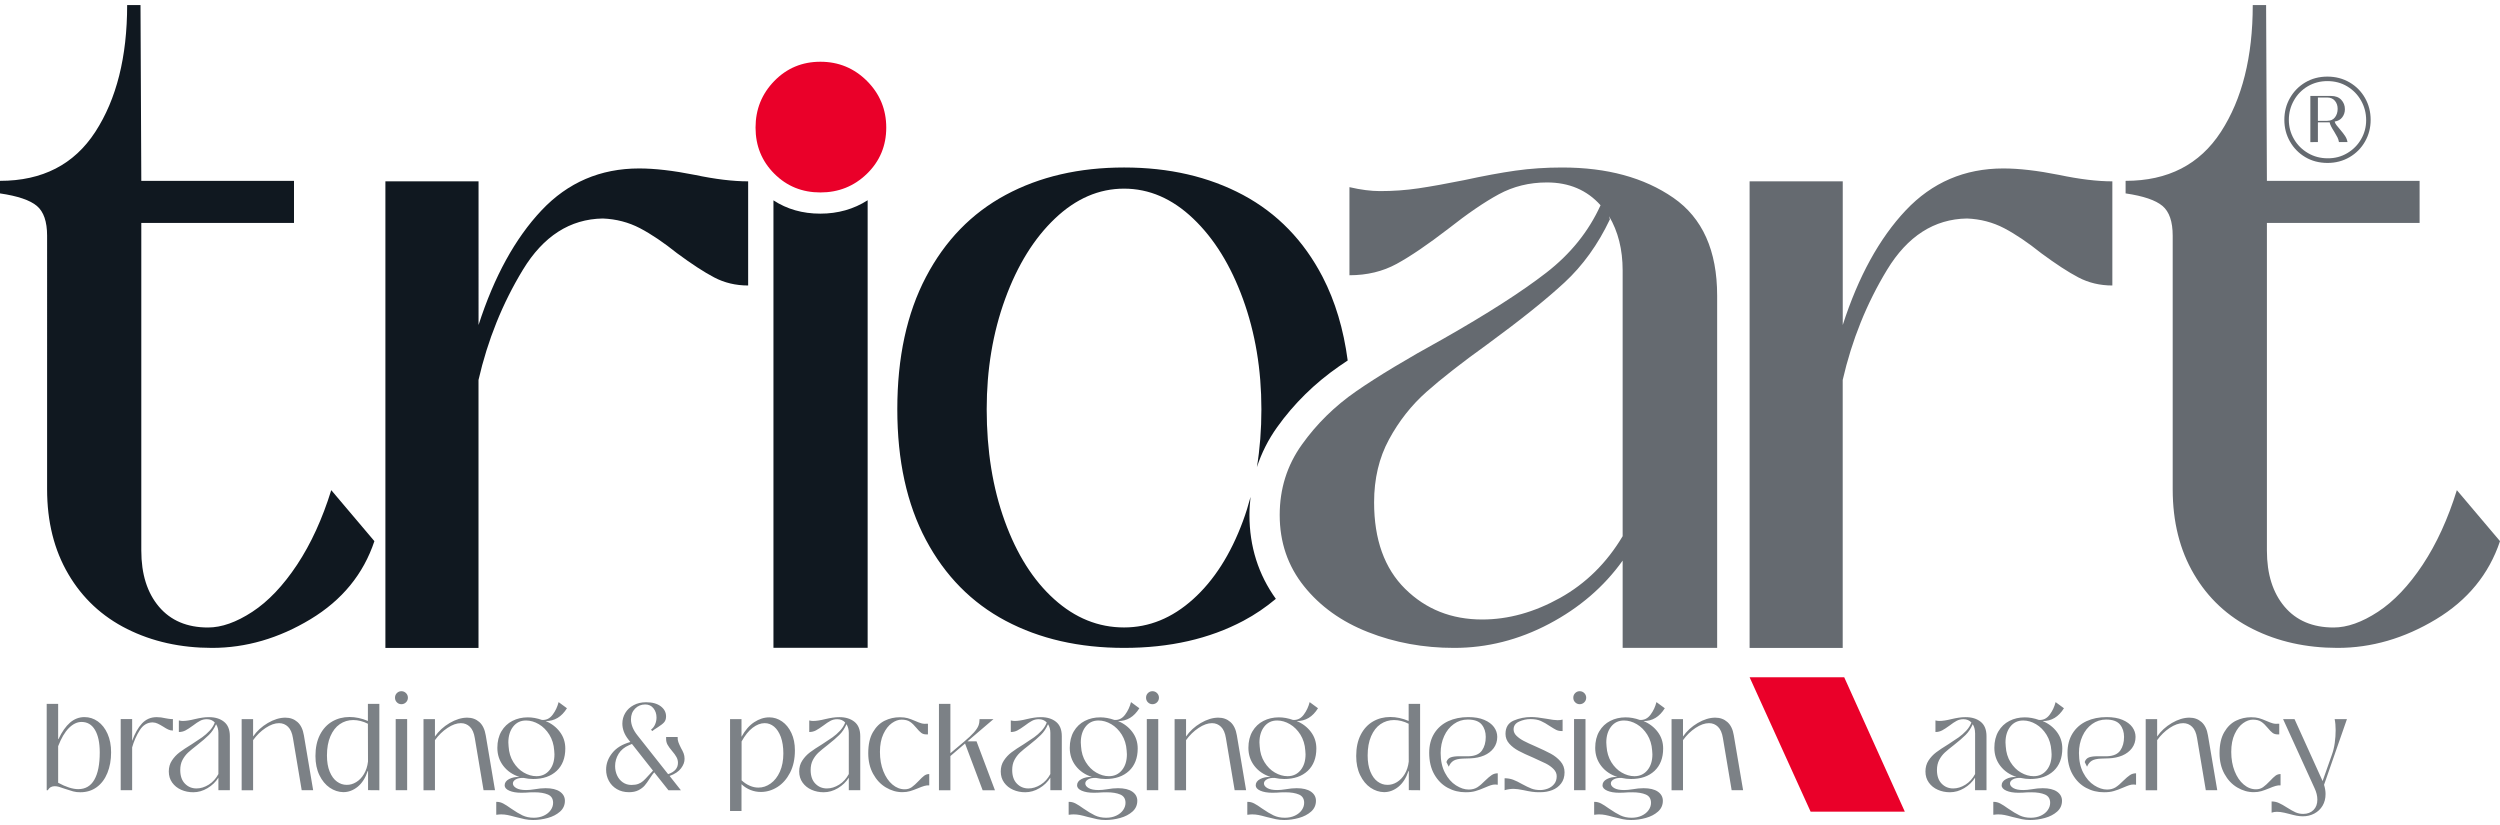
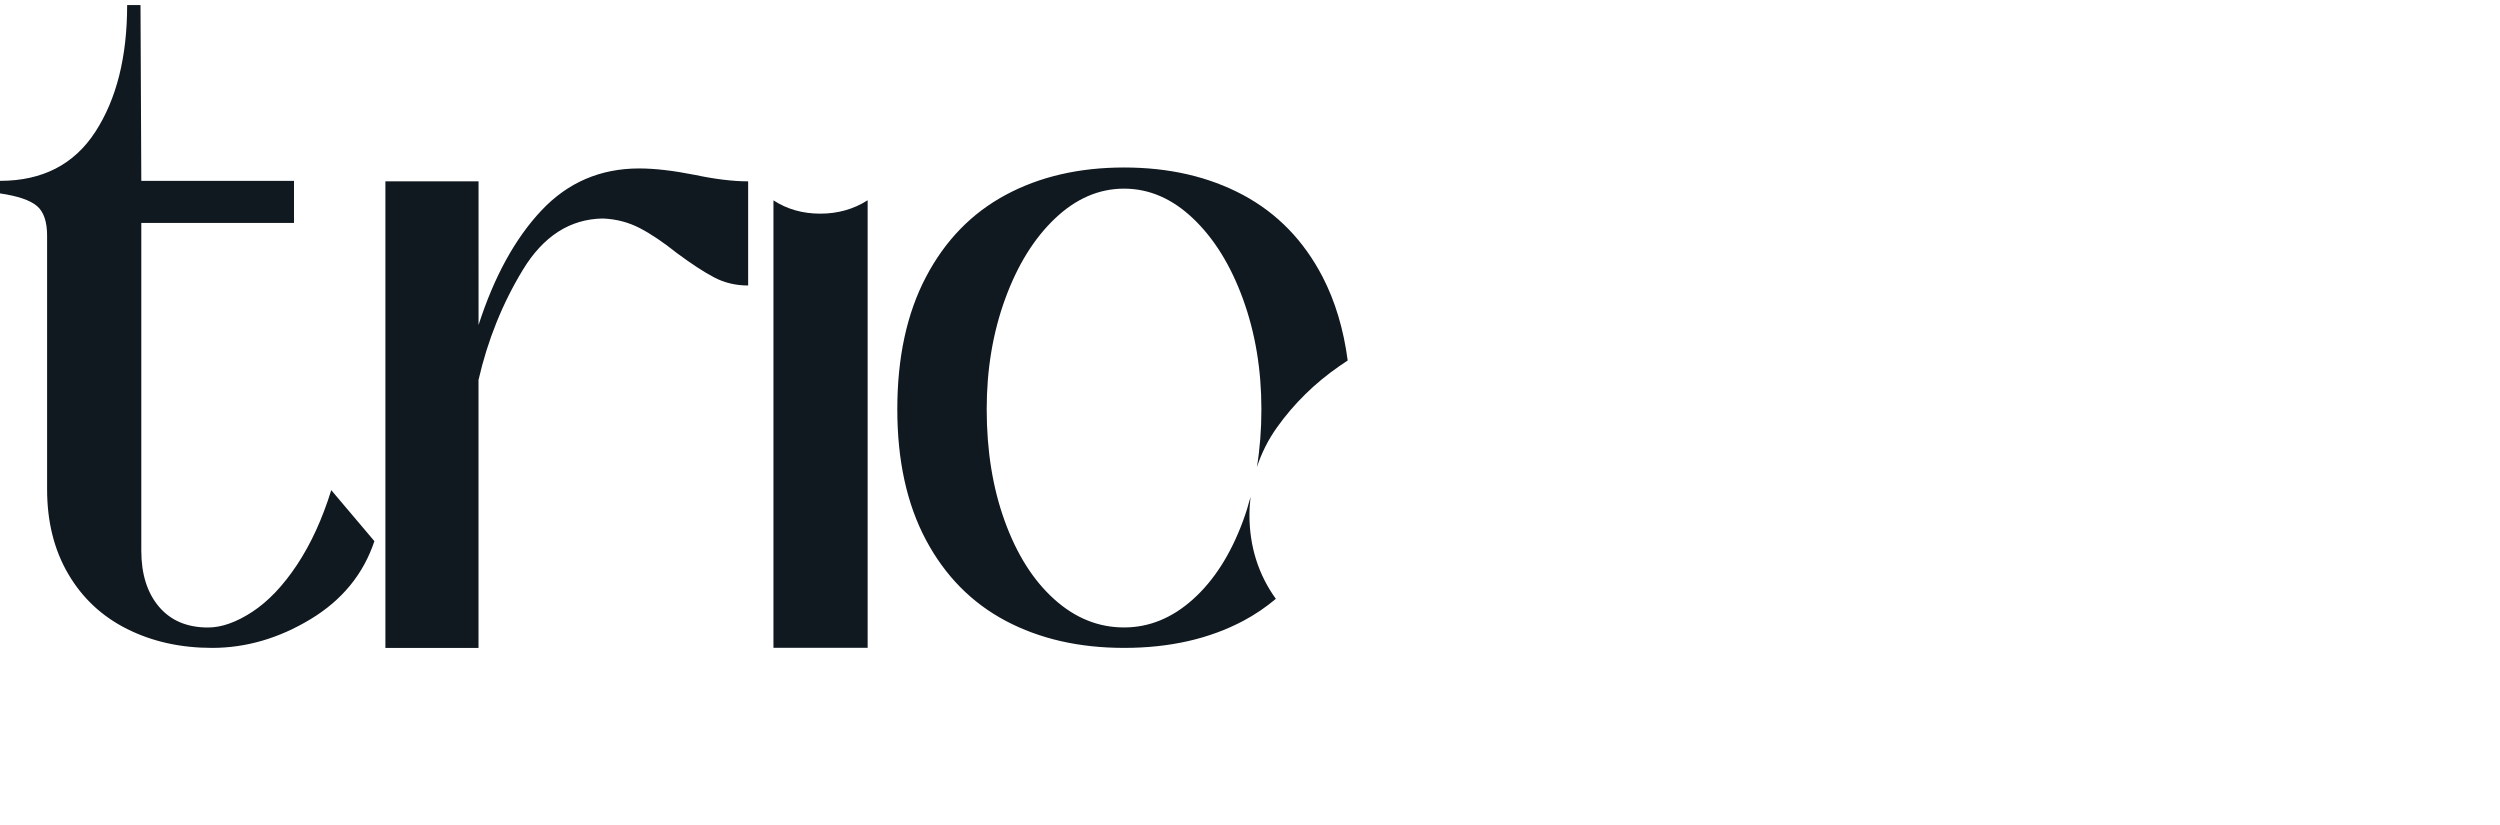
<svg xmlns="http://www.w3.org/2000/svg" version="1.1" id="Layer_1" x="0px" y="0px" viewBox="0 0 500 165" style="enable-background:new 0 0 500 165;" xml:space="preserve">
  <style type="text/css">
	.st0{fill:#7C8186;}
	.st1{fill:#EA0029;}
	.st2{fill:#101820;}
	.st3{fill:#656A70;}
</style>
  <g>
-     <path class="st0" d="M14.63,158.28c-0.45-0.12-1.01-0.3-1.69-0.53c-0.49-0.18-0.88-0.31-1.17-0.39c-0.29-0.08-0.56-0.12-0.82-0.12   c-0.3,0-0.55,0.06-0.78,0.18s-0.43,0.33-0.63,0.63h-0.2v-17.28h2.29v7.04h0.07c0.69-1.46,1.46-2.55,2.31-3.29   c0.85-0.73,1.81-1.1,2.88-1.1c0.98,0,1.88,0.29,2.69,0.87s1.46,1.41,1.93,2.47c0.48,1.07,0.71,2.31,0.71,3.72   c0,1.53-0.25,2.9-0.74,4.11c-0.49,1.21-1.2,2.16-2.13,2.84c-0.93,0.68-2.02,1.02-3.29,1.02C15.57,158.46,15.08,158.4,14.63,158.28z    M18.87,155.94c0.72-1.25,1.08-3.07,1.08-5.45c0-1.94-0.32-3.44-0.95-4.5c-0.63-1.07-1.53-1.6-2.69-1.6   c-0.89,0-1.73,0.41-2.55,1.23c-0.81,0.82-1.52,2.03-2.13,3.62v7.31c1.56,0.85,2.9,1.28,4.04,1.28   C17.09,157.82,18.15,157.2,18.87,155.94z M24.14,158.04v-14.22h2.29v4.36c0.53-1.48,1.18-2.64,1.96-3.48s1.76-1.27,2.94-1.27   c0.56,0,1.15,0.07,1.77,0.22c0.1,0.02,0.29,0.05,0.58,0.1c0.29,0.05,0.59,0.07,0.9,0.07v2.29c-0.33,0-0.64-0.07-0.92-0.2   c-0.29-0.13-0.62-0.32-1-0.57c-0.43-0.26-0.79-0.47-1.1-0.61c-0.3-0.15-0.64-0.23-1.02-0.25c-1.08,0-1.95,0.53-2.61,1.59   c-0.66,1.06-1.16,2.19-1.5,3.41v8.56H24.14z M44.8,144.35c0.78,0.62,1.17,1.58,1.17,2.89v10.8h-2.29v-2.51   c-0.53,0.85-1.25,1.55-2.17,2.1c-0.92,0.55-1.87,0.82-2.85,0.82c-0.87,0-1.68-0.16-2.42-0.49c-0.75-0.33-1.35-0.81-1.8-1.44   c-0.45-0.63-0.68-1.37-0.68-2.23c0-0.82,0.2-1.55,0.62-2.18c0.41-0.63,0.92-1.18,1.53-1.64c0.61-0.46,1.42-1,2.44-1.62   c0.87-0.56,1.56-1.02,2.08-1.39c0.52-0.37,1.01-0.8,1.48-1.3c0.47-0.5,0.82-1.05,1.05-1.66c-0.41-0.44-0.94-0.66-1.6-0.66   c-0.49,0-0.94,0.11-1.34,0.32c-0.4,0.21-0.88,0.53-1.44,0.96c-0.59,0.43-1.08,0.75-1.48,0.96c-0.39,0.21-0.84,0.32-1.33,0.32v-2.31   c0.33,0.07,0.58,0.1,0.76,0.1c0.64,0,1.45-0.12,2.44-0.37c0.56-0.13,1.05-0.23,1.48-0.29c0.43-0.07,0.88-0.1,1.35-0.1   C43.02,143.43,44.02,143.73,44.8,144.35z M43.68,146.58c0-0.67-0.16-1.25-0.47-1.75v0.02c-0.36,0.84-0.83,1.55-1.42,2.13   c-0.58,0.58-1.37,1.26-2.35,2.03c-0.77,0.59-1.38,1.1-1.83,1.51c-0.45,0.42-0.82,0.92-1.12,1.49c-0.3,0.57-0.44,1.24-0.44,1.99   c0,1.18,0.31,2.09,0.94,2.73c0.62,0.64,1.39,0.96,2.31,0.96c0.82,0,1.63-0.25,2.44-0.75c0.8-0.5,1.45-1.21,1.94-2.13V146.58z    M62.63,158.04h-2.29l-1.75-10.43c-0.16-1.02-0.49-1.77-0.98-2.25s-1.09-0.73-1.8-0.73c-0.84,0-1.73,0.32-2.69,0.96   c-0.96,0.64-1.79,1.45-2.5,2.44v10.02h-2.29v-14.22h2.29v3.47c0.74-1.08,1.72-1.98,2.94-2.7c1.22-0.71,2.39-1.07,3.51-1.07   c0.95,0,1.76,0.29,2.42,0.87c0.66,0.58,1.09,1.47,1.29,2.67L62.63,158.04z M65.95,157.54c-0.85-0.58-1.54-1.42-2.07-2.51   c-0.53-1.09-0.79-2.37-0.79-3.83c0-1.66,0.3-3.07,0.9-4.24c0.6-1.17,1.42-2.06,2.45-2.66c1.03-0.6,2.19-0.9,3.47-0.9   c1.2,0,2.42,0.26,3.67,0.79v-3.42h2.29v17.28l-2.26-0.02v-3.81h-0.07c-0.46,1.38-1.13,2.42-2.01,3.14   c-0.88,0.71-1.83,1.07-2.87,1.07C67.71,158.41,66.81,158.12,65.95,157.54z M71.23,156.43c0.62-0.37,1.14-0.91,1.56-1.62   c0.43-0.71,0.7-1.55,0.81-2.5l-0.02-7.56c-0.98-0.49-1.96-0.74-2.93-0.74c-1,0-1.9,0.28-2.69,0.82c-0.8,0.55-1.42,1.36-1.88,2.42   c-0.46,1.07-0.69,2.35-0.69,3.84c0,1.28,0.18,2.36,0.55,3.25c0.37,0.89,0.85,1.55,1.45,1.98c0.6,0.44,1.24,0.65,1.93,0.65   C69.98,156.99,70.62,156.8,71.23,156.43z M79.37,140.46c-0.25-0.25-0.37-0.56-0.37-0.92c0-0.36,0.12-0.67,0.37-0.92   c0.25-0.25,0.55-0.38,0.91-0.38s0.67,0.13,0.92,0.38c0.25,0.25,0.38,0.56,0.38,0.92c0,0.36-0.13,0.67-0.38,0.92   c-0.25,0.25-0.56,0.38-0.92,0.38S79.61,140.71,79.37,140.46z M81.43,158.04h-2.29v-14.22h2.29V158.04z M99,158.04h-2.29   l-1.75-10.43c-0.16-1.02-0.49-1.77-0.98-2.25s-1.09-0.73-1.8-0.73c-0.84,0-1.73,0.32-2.69,0.96c-0.96,0.64-1.79,1.45-2.5,2.44   v10.02h-2.29v-14.22h2.29v3.47c0.74-1.08,1.72-1.98,2.94-2.7c1.22-0.71,2.39-1.07,3.51-1.07c0.95,0,1.76,0.29,2.42,0.87   c0.66,0.58,1.09,1.47,1.29,2.67L99,158.04z M103.13,155.89c-0.37,0.22-0.55,0.49-0.55,0.8c0,0.36,0.23,0.67,0.68,0.93   c0.45,0.26,1.1,0.39,1.96,0.39c0.49,0,1.04-0.05,1.65-0.15c0.84-0.15,1.58-0.22,2.24-0.22c1.25,0,2.2,0.23,2.87,0.69   c0.66,0.46,1,1.07,1,1.82c0,0.87-0.32,1.59-0.97,2.17c-0.65,0.57-1.46,1-2.44,1.27c-0.98,0.27-1.96,0.41-2.94,0.41   c-0.59,0-1.15-0.05-1.67-0.16c-0.53-0.11-1.16-0.26-1.89-0.45c-0.64-0.18-1.17-0.31-1.58-0.39c-0.41-0.08-0.82-0.12-1.23-0.12   c-0.3,0-0.59,0.02-0.89,0.07h-0.12v-2.58h0.12c0.43,0,0.85,0.11,1.27,0.33c0.42,0.22,0.94,0.55,1.56,1   c0.89,0.61,1.65,1.07,2.3,1.38c0.65,0.31,1.4,0.47,2.25,0.47c0.75,0,1.43-0.14,2.02-0.42c0.59-0.28,1.05-0.65,1.37-1.11   c0.32-0.46,0.48-0.94,0.48-1.45c0-0.8-0.34-1.36-1.03-1.66c-0.69-0.3-1.59-0.45-2.71-0.45c-0.61,0-1.19,0.02-1.75,0.07   c-0.2,0.02-0.48,0.02-0.86,0.02c-0.98,0-1.79-0.14-2.41-0.41c-0.62-0.27-0.93-0.63-0.93-1.07c0-0.52,0.29-0.94,0.87-1.25   s1.28-0.46,2.08-0.44c-1.33-0.43-2.4-1.15-3.2-2.18c-0.8-1.03-1.21-2.24-1.21-3.63c0-1.28,0.27-2.38,0.81-3.3   c0.54-0.92,1.28-1.62,2.2-2.09c0.93-0.48,1.96-0.71,3.09-0.71c0.9,0,1.85,0.17,2.83,0.52c0.87,0.05,1.58-0.3,2.14-1.06   c0.56-0.75,0.95-1.59,1.18-2.51l1.67,1.23c-1.07,1.72-2.49,2.58-4.26,2.56c1.18,0.49,2.13,1.22,2.85,2.18   c0.72,0.96,1.08,2.06,1.08,3.31c0,1.9-0.58,3.4-1.73,4.48c-1.16,1.08-2.72,1.62-4.69,1.62c-0.62,0-1.27-0.07-1.94-0.22   C104.02,155.56,103.5,155.67,103.13,155.89z M102.67,152.43c0.56,0.9,1.25,1.6,2.08,2.08c0.83,0.48,1.68,0.73,2.55,0.73   c1.08,0,1.95-0.41,2.61-1.22c0.66-0.81,0.98-1.87,0.98-3.16c0-0.15-0.02-0.4-0.05-0.76c-0.08-1.2-0.41-2.25-0.97-3.16   c-0.57-0.91-1.27-1.61-2.1-2.1c-0.84-0.49-1.69-0.74-2.56-0.74c-1.08,0-1.94,0.41-2.58,1.23c-0.64,0.82-0.96,1.88-0.96,3.17   c0,0.16,0.02,0.43,0.05,0.79C101.79,150.48,102.11,151.53,102.67,152.43z M136.21,153.66c-0.48,0.64-1.24,1.15-2.29,1.53l2.26,2.86   h-2.49l-2.85-3.59c-0.23,0.25-0.53,0.66-0.89,1.23c-0.38,0.59-0.72,1.07-1.03,1.43c-0.31,0.36-0.73,0.67-1.24,0.93   c-0.52,0.26-1.14,0.39-1.88,0.39c-0.94,0-1.75-0.21-2.44-0.62c-0.69-0.41-1.22-0.96-1.59-1.65c-0.37-0.69-0.55-1.44-0.55-2.24   c0-1.2,0.41-2.31,1.23-3.33c0.82-1.03,2.03-1.76,3.62-2.2l-0.39-0.49c-0.8-1-1.21-2.07-1.21-3.2c0-0.77,0.2-1.48,0.59-2.13   c0.39-0.65,0.95-1.17,1.67-1.55c0.72-0.39,1.55-0.58,2.49-0.58c1.25,0,2.22,0.27,2.93,0.81c0.71,0.54,1.06,1.21,1.06,2.02   c0,0.49-0.13,0.88-0.38,1.17c-0.25,0.29-0.68,0.62-1.27,1c-0.53,0.33-0.89,0.58-1.11,0.76l-0.25-0.27   c0.36-0.28,0.64-0.64,0.82-1.07c0.19-0.43,0.28-0.89,0.28-1.37c0-0.71-0.2-1.32-0.6-1.83c-0.4-0.52-0.96-0.78-1.66-0.78   c-0.8,0-1.48,0.28-2.03,0.84c-0.55,0.56-0.82,1.27-0.82,2.14c0,1.05,0.43,2.11,1.28,3.18l6.15,7.78c1.31-0.44,1.97-1.2,1.97-2.26   c0-0.41-0.1-0.8-0.3-1.16c-0.2-0.36-0.49-0.77-0.89-1.23c-0.39-0.46-0.69-0.87-0.89-1.23c-0.2-0.36-0.29-0.75-0.29-1.18v-0.37h2.31   c-0.02,0.38,0.03,0.72,0.14,1.02c0.11,0.3,0.28,0.7,0.53,1.19c0.23,0.39,0.41,0.76,0.53,1.08c0.12,0.33,0.18,0.68,0.18,1.06   C136.93,152.38,136.69,153.02,136.21,153.66z M127.66,156.78c0.37-0.14,0.69-0.33,0.96-0.57c0.27-0.24,0.63-0.6,1.07-1.1   c0.54-0.59,0.84-0.92,0.91-0.98l-4.21-5.34l-0.59,0.25c-0.92,0.39-1.61,0.97-2.08,1.72c-0.47,0.76-0.7,1.58-0.7,2.46   c0,0.66,0.13,1.27,0.39,1.85c0.26,0.57,0.64,1.04,1.14,1.39c0.5,0.35,1.08,0.53,1.73,0.53   C126.84,156.99,127.29,156.92,127.66,156.78z M156.41,144.29c0.78,0.54,1.4,1.31,1.87,2.31c0.47,1,0.7,2.16,0.7,3.47   c0,1.72-0.32,3.21-0.97,4.47c-0.65,1.25-1.49,2.21-2.54,2.87s-2.15,0.98-3.31,0.98c-0.71,0-1.39-0.13-2.05-0.39   c-0.66-0.26-1.27-0.65-1.81-1.16v5.36h-2.29v-18.38h2.29v3.54c0.72-1.31,1.57-2.29,2.55-2.93c0.98-0.64,1.98-0.96,3.01-0.96   C154.78,143.47,155.63,143.75,156.41,144.29z M154.13,156.7c0.77-0.55,1.39-1.34,1.85-2.37c0.46-1.03,0.69-2.25,0.69-3.64   c0-1.28-0.17-2.37-0.5-3.29c-0.34-0.91-0.79-1.6-1.35-2.07c-0.57-0.47-1.19-0.7-1.88-0.7c-0.8,0-1.61,0.31-2.41,0.92   c-0.8,0.61-1.54,1.53-2.21,2.74v7.78c0.53,0.48,1.07,0.84,1.64,1.08c0.57,0.25,1.14,0.37,1.71,0.37   C152.53,157.53,153.36,157.25,154.13,156.7z M170.88,144.35c0.78,0.62,1.17,1.58,1.17,2.89v10.8h-2.29v-2.51   c-0.53,0.85-1.25,1.55-2.17,2.1c-0.92,0.55-1.87,0.82-2.85,0.82c-0.87,0-1.68-0.16-2.42-0.49c-0.75-0.33-1.35-0.81-1.8-1.44   c-0.45-0.63-0.68-1.37-0.68-2.23c0-0.82,0.2-1.55,0.62-2.18c0.41-0.63,0.92-1.18,1.53-1.64c0.61-0.46,1.42-1,2.44-1.62   c0.87-0.56,1.56-1.02,2.08-1.39c0.52-0.37,1.01-0.8,1.48-1.3c0.47-0.5,0.82-1.05,1.05-1.66c-0.41-0.44-0.94-0.66-1.6-0.66   c-0.49,0-0.94,0.11-1.34,0.32c-0.4,0.21-0.88,0.53-1.44,0.96c-0.59,0.43-1.08,0.75-1.48,0.96c-0.39,0.21-0.84,0.32-1.33,0.32v-2.31   c0.33,0.07,0.58,0.1,0.76,0.1c0.64,0,1.45-0.12,2.44-0.37c0.56-0.13,1.05-0.23,1.48-0.29c0.43-0.07,0.88-0.1,1.35-0.1   C169.09,143.43,170.1,143.73,170.88,144.35z M169.76,146.58c0-0.67-0.16-1.25-0.47-1.75v0.02c-0.36,0.84-0.83,1.55-1.42,2.13   c-0.58,0.58-1.37,1.26-2.35,2.03c-0.77,0.59-1.38,1.1-1.83,1.51c-0.45,0.42-0.82,0.92-1.12,1.49c-0.3,0.57-0.44,1.24-0.44,1.99   c0,1.18,0.31,2.09,0.94,2.73c0.62,0.64,1.39,0.96,2.31,0.96c0.82,0,1.63-0.25,2.44-0.75c0.8-0.5,1.45-1.21,1.94-2.13V146.58z    M177.18,157.49c-1.06-0.63-1.91-1.54-2.56-2.73c-0.65-1.19-0.97-2.56-0.97-4.12c0-1.74,0.31-3.14,0.94-4.21   c0.62-1.07,1.41-1.83,2.35-2.29c0.94-0.46,1.95-0.69,3.01-0.69c0.62,0,1.15,0.06,1.58,0.18c0.43,0.12,0.92,0.31,1.48,0.55   c0.51,0.23,0.94,0.39,1.29,0.49c0.35,0.1,0.78,0.12,1.29,0.07v2.14h-0.32c-0.41,0-0.75-0.1-1.02-0.31   c-0.27-0.2-0.59-0.53-0.95-0.97c-0.44-0.54-0.87-0.96-1.29-1.24c-0.42-0.29-0.99-0.43-1.71-0.43c-0.62,0-1.27,0.23-1.93,0.7   c-0.66,0.47-1.23,1.19-1.69,2.17c-0.46,0.98-0.69,2.17-0.69,3.58c0,1.44,0.23,2.73,0.68,3.86c0.45,1.13,1.05,2.02,1.81,2.66   c0.75,0.64,1.58,0.96,2.46,0.96c0.54,0,1.01-0.14,1.42-0.43c0.4-0.29,0.86-0.7,1.37-1.24c0.44-0.48,0.81-0.82,1.11-1.05   c0.3-0.22,0.63-0.33,1.01-0.33v2.26c-0.33-0.02-0.66,0.02-1,0.12s-0.76,0.25-1.27,0.47c-0.59,0.25-1.12,0.43-1.58,0.57   c-0.46,0.13-0.96,0.2-1.5,0.2C179.34,158.44,178.24,158.12,177.18,157.49z M195.3,148.25l3.69,9.8h-2.46l-3.52-9.35l-2.93,2.51   v6.84h-2.29v-17.28h2.29v9.87l2.66-2.24c0.92-0.77,1.6-1.41,2.05-1.92c0.45-0.51,0.75-0.96,0.9-1.35c0.15-0.39,0.22-0.83,0.22-1.3   h2.78l-5.19,4.43H195.3z M211.19,144.35c0.78,0.62,1.17,1.58,1.17,2.89v10.8h-2.29v-2.51c-0.53,0.85-1.25,1.55-2.17,2.1   c-0.92,0.55-1.87,0.82-2.85,0.82c-0.87,0-1.68-0.16-2.42-0.49c-0.75-0.33-1.35-0.81-1.8-1.44c-0.45-0.63-0.68-1.37-0.68-2.23   c0-0.82,0.2-1.55,0.62-2.18c0.41-0.63,0.92-1.18,1.53-1.64c0.61-0.46,1.42-1,2.44-1.62c0.87-0.56,1.56-1.02,2.08-1.39   c0.52-0.37,1.01-0.8,1.48-1.3c0.47-0.5,0.82-1.05,1.05-1.66c-0.41-0.44-0.94-0.66-1.6-0.66c-0.49,0-0.94,0.11-1.34,0.32   c-0.4,0.21-0.88,0.53-1.44,0.96c-0.59,0.43-1.08,0.75-1.48,0.96c-0.39,0.21-0.84,0.32-1.33,0.32v-2.31c0.33,0.07,0.58,0.1,0.76,0.1   c0.64,0,1.45-0.12,2.44-0.37c0.56-0.13,1.05-0.23,1.48-0.29c0.43-0.07,0.88-0.1,1.35-0.1C209.4,143.43,210.41,143.73,211.19,144.35   z M210.07,146.58c0-0.67-0.16-1.25-0.47-1.75v0.02c-0.36,0.84-0.83,1.55-1.42,2.13c-0.58,0.58-1.37,1.26-2.35,2.03   c-0.77,0.59-1.38,1.1-1.83,1.51c-0.45,0.42-0.82,0.92-1.12,1.49c-0.3,0.57-0.44,1.24-0.44,1.99c0,1.18,0.31,2.09,0.94,2.73   c0.62,0.64,1.39,0.96,2.31,0.96c0.82,0,1.63-0.25,2.44-0.75c0.8-0.5,1.45-1.21,1.94-2.13V146.58z M217.61,155.89   c-0.37,0.22-0.55,0.49-0.55,0.8c0,0.36,0.23,0.67,0.68,0.93c0.45,0.26,1.1,0.39,1.96,0.39c0.49,0,1.04-0.05,1.65-0.15   c0.84-0.15,1.58-0.22,2.24-0.22c1.25,0,2.2,0.23,2.87,0.69c0.66,0.46,1,1.07,1,1.82c0,0.87-0.32,1.59-0.97,2.17   c-0.65,0.57-1.46,1-2.44,1.27c-0.98,0.27-1.96,0.41-2.94,0.41c-0.59,0-1.15-0.05-1.67-0.16c-0.53-0.11-1.16-0.26-1.89-0.45   c-0.64-0.18-1.17-0.31-1.58-0.39c-0.41-0.08-0.82-0.12-1.23-0.12c-0.3,0-0.59,0.02-0.89,0.07h-0.12v-2.58h0.12   c0.43,0,0.85,0.11,1.27,0.33c0.42,0.22,0.94,0.55,1.56,1c0.89,0.61,1.65,1.07,2.3,1.38c0.65,0.31,1.4,0.47,2.25,0.47   c0.75,0,1.43-0.14,2.02-0.42c0.59-0.28,1.05-0.65,1.37-1.11c0.32-0.46,0.48-0.94,0.48-1.45c0-0.8-0.34-1.36-1.03-1.66   c-0.69-0.3-1.59-0.45-2.71-0.45c-0.61,0-1.19,0.02-1.75,0.07c-0.2,0.02-0.48,0.02-0.86,0.02c-0.98,0-1.79-0.14-2.41-0.41   s-0.93-0.63-0.93-1.07c0-0.52,0.29-0.94,0.87-1.25s1.28-0.46,2.08-0.44c-1.33-0.43-2.4-1.15-3.2-2.18   c-0.8-1.03-1.21-2.24-1.21-3.63c0-1.28,0.27-2.38,0.81-3.3c0.54-0.92,1.28-1.62,2.2-2.09c0.93-0.48,1.96-0.71,3.09-0.71   c0.9,0,1.85,0.17,2.83,0.52c0.87,0.05,1.58-0.3,2.14-1.06c0.56-0.75,0.95-1.59,1.18-2.51l1.67,1.23c-1.07,1.72-2.49,2.58-4.26,2.56   c1.18,0.49,2.13,1.22,2.85,2.18c0.72,0.96,1.08,2.06,1.08,3.31c0,1.9-0.58,3.4-1.73,4.48c-1.16,1.08-2.72,1.62-4.69,1.62   c-0.62,0-1.27-0.07-1.94-0.22C218.5,155.56,217.98,155.67,217.61,155.89z M217.16,152.43c0.56,0.9,1.25,1.6,2.08,2.08   c0.83,0.48,1.68,0.73,2.55,0.73c1.08,0,1.95-0.41,2.61-1.22c0.66-0.81,0.98-1.87,0.98-3.16c0-0.15-0.02-0.4-0.05-0.76   c-0.08-1.2-0.41-2.25-0.97-3.16c-0.57-0.91-1.27-1.61-2.1-2.1c-0.84-0.49-1.69-0.74-2.56-0.74c-1.08,0-1.94,0.41-2.58,1.23   c-0.64,0.82-0.96,1.88-0.96,3.17c0,0.16,0.02,0.43,0.05,0.79C216.28,150.48,216.6,151.53,217.16,152.43z M229.58,140.46   c-0.25-0.25-0.37-0.56-0.37-0.92c0-0.36,0.12-0.67,0.37-0.92c0.25-0.25,0.55-0.38,0.91-0.38c0.36,0,0.67,0.13,0.92,0.38   c0.25,0.25,0.38,0.56,0.38,0.92c0,0.36-0.13,0.67-0.38,0.92c-0.25,0.25-0.56,0.38-0.92,0.38   C230.13,140.84,229.83,140.71,229.58,140.46z M231.65,158.04h-2.29v-14.22h2.29V158.04z M249.22,158.04h-2.29l-1.75-10.43   c-0.16-1.02-0.49-1.77-0.98-2.25c-0.49-0.48-1.09-0.73-1.8-0.73c-0.84,0-1.73,0.32-2.69,0.96c-0.96,0.64-1.79,1.45-2.5,2.44v10.02   h-2.29v-14.22h2.29v3.47c0.74-1.08,1.72-1.98,2.94-2.7c1.22-0.71,2.39-1.07,3.51-1.07c0.95,0,1.76,0.29,2.42,0.87   c0.66,0.58,1.09,1.47,1.29,2.67L249.22,158.04z M253.34,155.89c-0.37,0.22-0.55,0.49-0.55,0.8c0,0.36,0.23,0.67,0.68,0.93   c0.45,0.26,1.1,0.39,1.96,0.39c0.49,0,1.04-0.05,1.65-0.15c0.84-0.15,1.58-0.22,2.24-0.22c1.25,0,2.2,0.23,2.87,0.69   c0.66,0.46,1,1.07,1,1.82c0,0.87-0.32,1.59-0.97,2.17c-0.65,0.57-1.46,1-2.44,1.27c-0.98,0.27-1.96,0.41-2.94,0.41   c-0.59,0-1.15-0.05-1.67-0.16c-0.53-0.11-1.16-0.26-1.89-0.45c-0.64-0.18-1.17-0.31-1.58-0.39c-0.41-0.08-0.82-0.12-1.23-0.12   c-0.3,0-0.59,0.02-0.89,0.07h-0.12v-2.58h0.12c0.43,0,0.85,0.11,1.27,0.33c0.42,0.22,0.94,0.55,1.56,1   c0.89,0.61,1.65,1.07,2.3,1.38c0.65,0.31,1.4,0.47,2.25,0.47c0.75,0,1.43-0.14,2.02-0.42c0.59-0.28,1.05-0.65,1.37-1.11   c0.32-0.46,0.48-0.94,0.48-1.45c0-0.8-0.34-1.36-1.03-1.66c-0.69-0.3-1.59-0.45-2.71-0.45c-0.61,0-1.19,0.02-1.75,0.07   c-0.2,0.02-0.48,0.02-0.86,0.02c-0.98,0-1.79-0.14-2.41-0.41s-0.93-0.63-0.93-1.07c0-0.52,0.29-0.94,0.87-1.25s1.28-0.46,2.08-0.44   c-1.33-0.43-2.4-1.15-3.2-2.18c-0.8-1.03-1.21-2.24-1.21-3.63c0-1.28,0.27-2.38,0.81-3.3c0.54-0.92,1.28-1.62,2.2-2.09   c0.93-0.48,1.96-0.71,3.09-0.71c0.9,0,1.85,0.17,2.83,0.52c0.87,0.05,1.58-0.3,2.14-1.06c0.56-0.75,0.95-1.59,1.18-2.51l1.67,1.23   c-1.07,1.72-2.49,2.58-4.26,2.56c1.18,0.49,2.13,1.22,2.85,2.18c0.72,0.96,1.08,2.06,1.08,3.31c0,1.9-0.58,3.4-1.73,4.48   c-1.16,1.08-2.72,1.62-4.69,1.62c-0.62,0-1.27-0.07-1.94-0.22C254.23,155.56,253.71,155.67,253.34,155.89z M252.89,152.43   c0.56,0.9,1.25,1.6,2.08,2.08c0.83,0.48,1.68,0.73,2.55,0.73c1.08,0,1.95-0.41,2.61-1.22c0.66-0.81,0.98-1.87,0.98-3.16   c0-0.15-0.02-0.4-0.05-0.76c-0.08-1.2-0.41-2.25-0.97-3.16c-0.57-0.91-1.27-1.61-2.1-2.1c-0.84-0.49-1.69-0.74-2.56-0.74   c-1.08,0-1.94,0.41-2.58,1.23c-0.64,0.82-0.96,1.88-0.96,3.17c0,0.16,0.02,0.43,0.05,0.79   C252.01,150.48,252.33,151.53,252.89,152.43z M274.1,157.54c-0.85-0.58-1.54-1.42-2.07-2.51c-0.53-1.09-0.79-2.37-0.79-3.83   c0-1.66,0.3-3.07,0.9-4.24c0.6-1.17,1.42-2.06,2.45-2.66c1.03-0.6,2.19-0.9,3.47-0.9c1.2,0,2.42,0.26,3.67,0.79v-3.42h2.29v17.28   l-2.26-0.02v-3.81h-0.07c-0.46,1.38-1.13,2.42-2.01,3.14c-0.88,0.71-1.83,1.07-2.87,1.07C275.86,158.41,274.96,158.12,274.1,157.54   z M279.38,156.43c0.61-0.37,1.14-0.91,1.56-1.62c0.43-0.71,0.7-1.55,0.81-2.5l-0.02-7.56c-0.98-0.49-1.96-0.74-2.93-0.74   c-1,0-1.9,0.28-2.7,0.82c-0.8,0.55-1.42,1.36-1.88,2.42c-0.46,1.07-0.69,2.35-0.69,3.84c0,1.28,0.18,2.36,0.55,3.25   c0.37,0.89,0.85,1.55,1.45,1.98c0.6,0.44,1.24,0.65,1.93,0.65C278.13,156.99,278.77,156.8,279.38,156.43z M289.54,157.56   c-1.11-0.6-2-1.49-2.68-2.68c-0.68-1.19-1.02-2.63-1.02-4.32c0-1.51,0.34-2.8,1.01-3.88c0.67-1.07,1.6-1.89,2.78-2.44   c1.18-0.55,2.53-0.82,4.04-0.82c1.25,0,2.3,0.18,3.17,0.55c0.87,0.37,1.52,0.85,1.96,1.45c0.43,0.6,0.65,1.25,0.65,1.96   c0,0.85-0.24,1.6-0.71,2.24c-0.48,0.64-1.12,1.13-1.93,1.48c-0.81,0.34-1.71,0.53-2.7,0.57c-0.16,0-0.67,0.02-1.53,0.05   c-0.85,0.03-1.49,0.18-1.9,0.44c-0.41,0.26-0.72,0.66-0.93,1.18l-0.47-0.93c0.16-0.48,0.45-0.79,0.87-0.94   c0.42-0.15,1-0.22,1.73-0.22h0.59c0.13,0,0.31,0,0.53,0.01c0.22,0.01,0.49,0,0.8-0.01c1.23-0.05,2.1-0.44,2.6-1.16   c0.5-0.72,0.75-1.62,0.75-2.71c0-0.98-0.27-1.81-0.81-2.47c-0.54-0.66-1.47-1-2.78-1c-1.03,0-1.97,0.3-2.79,0.89   c-0.83,0.59-1.48,1.4-1.94,2.42c-0.47,1.03-0.7,2.15-0.7,3.38c0,1.54,0.29,2.87,0.87,3.97c0.58,1.11,1.31,1.94,2.19,2.5   c0.88,0.56,1.73,0.84,2.55,0.84c0.67,0,1.24-0.15,1.71-0.44c0.47-0.3,0.99-0.74,1.56-1.33c0.52-0.51,0.96-0.88,1.32-1.12   c0.35-0.24,0.76-0.36,1.22-0.36v2.29c-0.23-0.03-0.39-0.05-0.49-0.05c-0.31,0-0.61,0.05-0.9,0.15c-0.29,0.1-0.69,0.25-1.19,0.47   c-0.72,0.31-1.35,0.55-1.9,0.7c-0.54,0.16-1.18,0.23-1.92,0.23C291.85,158.46,290.65,158.16,289.54,157.56z M306.39,158.35   c-0.51-0.07-1.06-0.18-1.65-0.31c-0.87-0.18-1.54-0.27-2.02-0.27c-0.59,0-1.19,0.09-1.8,0.27v-2.39c0.61,0,1.17,0.1,1.7,0.29   c0.52,0.2,1.13,0.49,1.82,0.89c0.72,0.39,1.34,0.69,1.86,0.89c0.52,0.2,1.1,0.29,1.74,0.29c0.51,0,1.02-0.1,1.53-0.29   c0.51-0.2,0.93-0.5,1.27-0.92c0.34-0.42,0.5-0.94,0.5-1.56c0-0.53-0.21-1-0.63-1.43c-0.42-0.43-0.93-0.79-1.53-1.1   c-0.6-0.3-1.44-0.69-2.52-1.17c-1.23-0.52-2.21-0.98-2.94-1.37c-0.73-0.39-1.35-0.86-1.86-1.43c-0.51-0.57-0.76-1.22-0.76-1.96   c0-1.31,0.55-2.2,1.65-2.67c1.1-0.47,2.26-0.7,3.49-0.7c0.77,0,1.78,0.12,3.03,0.34c1.05,0.2,1.8,0.29,2.24,0.29   c0.41,0,0.75-0.04,1.01-0.12v2.29h-0.22c-0.39,0-0.75-0.08-1.06-0.23c-0.31-0.16-0.72-0.4-1.23-0.73   c-0.67-0.46-1.29-0.81-1.85-1.06c-0.56-0.25-1.26-0.37-2.09-0.37c-0.74,0-1.48,0.16-2.23,0.49c-0.75,0.33-1.12,0.85-1.12,1.57   c0,0.48,0.19,0.9,0.58,1.28c0.39,0.38,0.87,0.72,1.44,1.02c0.57,0.3,1.36,0.67,2.36,1.1c1.26,0.56,2.28,1.04,3.04,1.45   c0.76,0.41,1.42,0.93,1.96,1.55c0.54,0.62,0.81,1.35,0.81,2.17c0,0.9-0.23,1.65-0.69,2.25c-0.46,0.6-1.05,1.04-1.77,1.32   c-0.72,0.28-1.49,0.42-2.31,0.42C307.48,158.46,306.9,158.43,306.39,158.35z M315.03,140.46c-0.25-0.25-0.37-0.56-0.37-0.92   c0-0.36,0.12-0.67,0.37-0.92c0.25-0.25,0.55-0.38,0.91-0.38s0.67,0.13,0.92,0.38c0.25,0.25,0.38,0.56,0.38,0.92   c0,0.36-0.13,0.67-0.38,0.92c-0.25,0.25-0.56,0.38-0.92,0.38S315.28,140.71,315.03,140.46z M317.1,158.04h-2.29v-14.22h2.29V158.04   z M322.72,155.89c-0.37,0.22-0.55,0.49-0.55,0.8c0,0.36,0.23,0.67,0.68,0.93c0.45,0.26,1.1,0.39,1.96,0.39   c0.49,0,1.04-0.05,1.65-0.15c0.84-0.15,1.58-0.22,2.24-0.22c1.25,0,2.2,0.23,2.87,0.69c0.66,0.46,1,1.07,1,1.82   c0,0.87-0.32,1.59-0.97,2.17c-0.65,0.57-1.46,1-2.44,1.27c-0.98,0.27-1.96,0.41-2.94,0.41c-0.59,0-1.15-0.05-1.67-0.16   c-0.53-0.11-1.16-0.26-1.9-0.45c-0.64-0.18-1.17-0.31-1.58-0.39c-0.41-0.08-0.82-0.12-1.23-0.12c-0.3,0-0.59,0.02-0.89,0.07h-0.12   v-2.58h0.12c0.43,0,0.85,0.11,1.27,0.33c0.42,0.22,0.94,0.55,1.56,1c0.89,0.61,1.65,1.07,2.3,1.38c0.65,0.31,1.4,0.47,2.25,0.47   c0.75,0,1.43-0.14,2.02-0.42c0.59-0.28,1.05-0.65,1.37-1.11c0.32-0.46,0.48-0.94,0.48-1.45c0-0.8-0.34-1.36-1.03-1.66   c-0.69-0.3-1.59-0.45-2.71-0.45c-0.61,0-1.19,0.02-1.75,0.07c-0.2,0.02-0.48,0.02-0.86,0.02c-0.98,0-1.79-0.14-2.41-0.41   c-0.62-0.27-0.94-0.63-0.94-1.07c0-0.52,0.29-0.94,0.87-1.25c0.58-0.31,1.28-0.46,2.08-0.44c-1.33-0.43-2.4-1.15-3.2-2.18   c-0.8-1.03-1.21-2.24-1.21-3.63c0-1.28,0.27-2.38,0.81-3.3c0.54-0.92,1.28-1.62,2.2-2.09c0.93-0.48,1.96-0.71,3.09-0.71   c0.9,0,1.85,0.17,2.83,0.52c0.87,0.05,1.58-0.3,2.14-1.06c0.56-0.75,0.95-1.59,1.18-2.51l1.67,1.23c-1.07,1.72-2.49,2.58-4.26,2.56   c1.18,0.49,2.13,1.22,2.85,2.18c0.72,0.96,1.08,2.06,1.08,3.31c0,1.9-0.58,3.4-1.73,4.48c-1.16,1.08-2.72,1.62-4.69,1.62   c-0.62,0-1.27-0.07-1.94-0.22C323.61,155.56,323.09,155.67,322.72,155.89z M322.26,152.43c0.56,0.9,1.25,1.6,2.08,2.08   c0.83,0.48,1.68,0.73,2.55,0.73c1.08,0,1.95-0.41,2.61-1.22c0.66-0.81,0.98-1.87,0.98-3.16c0-0.15-0.02-0.4-0.05-0.76   c-0.08-1.2-0.41-2.25-0.97-3.16c-0.57-0.91-1.27-1.61-2.1-2.1c-0.84-0.49-1.69-0.74-2.56-0.74c-1.08,0-1.94,0.41-2.58,1.23   c-0.64,0.82-0.96,1.88-0.96,3.17c0,0.16,0.02,0.43,0.05,0.79C321.39,150.48,321.71,151.53,322.26,152.43z M348.62,158.04h-2.29   l-1.75-10.43c-0.16-1.02-0.49-1.77-0.98-2.25c-0.49-0.48-1.09-0.73-1.8-0.73c-0.84,0-1.74,0.32-2.7,0.96   c-0.96,0.64-1.79,1.45-2.5,2.44v10.02h-2.29v-14.22h2.29v3.47c0.74-1.08,1.72-1.98,2.94-2.7c1.22-0.71,2.39-1.07,3.51-1.07   c0.95,0,1.76,0.29,2.42,0.87c0.66,0.58,1.1,1.47,1.29,2.67L348.62,158.04z M396.13,144.35c0.78,0.62,1.17,1.58,1.17,2.89v10.8   h-2.29v-2.51c-0.53,0.85-1.25,1.55-2.17,2.1c-0.92,0.55-1.87,0.82-2.85,0.82c-0.87,0-1.68-0.16-2.42-0.49   c-0.75-0.33-1.35-0.81-1.8-1.44c-0.45-0.63-0.68-1.37-0.68-2.23c0-0.82,0.2-1.55,0.61-2.18c0.41-0.63,0.92-1.18,1.53-1.64   c0.61-0.46,1.42-1,2.44-1.62c0.87-0.56,1.56-1.02,2.08-1.39c0.52-0.37,1.01-0.8,1.48-1.3c0.47-0.5,0.82-1.05,1.05-1.66   c-0.41-0.44-0.94-0.66-1.6-0.66c-0.49,0-0.94,0.11-1.34,0.32c-0.4,0.21-0.88,0.53-1.44,0.96c-0.59,0.43-1.08,0.75-1.48,0.96   s-0.84,0.32-1.33,0.32v-2.31c0.33,0.07,0.58,0.1,0.76,0.1c0.64,0,1.45-0.12,2.44-0.37c0.56-0.13,1.05-0.23,1.48-0.29   c0.43-0.07,0.88-0.1,1.35-0.1C394.35,143.43,395.35,143.73,396.13,144.35z M395.01,146.58c0-0.67-0.16-1.25-0.47-1.75v0.02   c-0.36,0.84-0.83,1.55-1.41,2.13c-0.58,0.58-1.37,1.26-2.35,2.03c-0.77,0.59-1.38,1.1-1.83,1.51c-0.45,0.42-0.82,0.92-1.12,1.49   c-0.29,0.57-0.44,1.24-0.44,1.99c0,1.18,0.31,2.09,0.94,2.73c0.62,0.64,1.39,0.96,2.31,0.96c0.82,0,1.63-0.25,2.44-0.75   c0.8-0.5,1.45-1.21,1.94-2.13V146.58z M402.55,155.89c-0.37,0.22-0.55,0.49-0.55,0.8c0,0.36,0.23,0.67,0.68,0.93   c0.45,0.26,1.1,0.39,1.96,0.39c0.49,0,1.04-0.05,1.65-0.15c0.84-0.15,1.58-0.22,2.24-0.22c1.25,0,2.2,0.23,2.87,0.69   c0.66,0.46,1,1.07,1,1.82c0,0.87-0.32,1.59-0.97,2.17c-0.65,0.57-1.46,1-2.44,1.27c-0.98,0.27-1.96,0.41-2.94,0.41   c-0.59,0-1.15-0.05-1.67-0.16c-0.53-0.11-1.16-0.26-1.9-0.45c-0.64-0.18-1.17-0.31-1.58-0.39c-0.41-0.08-0.82-0.12-1.23-0.12   c-0.3,0-0.59,0.02-0.89,0.07h-0.12v-2.58h0.12c0.43,0,0.85,0.11,1.27,0.33c0.42,0.22,0.94,0.55,1.56,1   c0.89,0.61,1.65,1.07,2.3,1.38c0.65,0.31,1.4,0.47,2.25,0.47c0.75,0,1.43-0.14,2.02-0.42s1.05-0.65,1.37-1.11   c0.32-0.46,0.48-0.94,0.48-1.45c0-0.8-0.34-1.36-1.03-1.66c-0.69-0.3-1.59-0.45-2.71-0.45c-0.61,0-1.19,0.02-1.75,0.07   c-0.2,0.02-0.48,0.02-0.86,0.02c-0.98,0-1.79-0.14-2.41-0.41c-0.62-0.27-0.94-0.63-0.94-1.07c0-0.52,0.29-0.94,0.87-1.25   c0.58-0.31,1.28-0.46,2.08-0.44c-1.33-0.43-2.4-1.15-3.2-2.18c-0.8-1.03-1.21-2.24-1.21-3.63c0-1.28,0.27-2.38,0.81-3.3   c0.54-0.92,1.28-1.62,2.2-2.09c0.93-0.48,1.96-0.71,3.09-0.71c0.9,0,1.85,0.17,2.83,0.52c0.87,0.05,1.58-0.3,2.14-1.06   c0.56-0.75,0.95-1.59,1.18-2.51l1.67,1.23c-1.07,1.72-2.49,2.58-4.26,2.56c1.18,0.49,2.13,1.22,2.85,2.18   c0.72,0.96,1.08,2.06,1.08,3.31c0,1.9-0.58,3.4-1.73,4.48c-1.16,1.08-2.72,1.62-4.69,1.62c-0.62,0-1.27-0.07-1.94-0.22   C403.44,155.56,402.92,155.67,402.55,155.89z M402.1,152.43c0.56,0.9,1.25,1.6,2.08,2.08c0.83,0.48,1.68,0.73,2.55,0.73   c1.08,0,1.95-0.41,2.61-1.22c0.66-0.81,0.98-1.87,0.98-3.16c0-0.15-0.02-0.4-0.05-0.76c-0.08-1.2-0.41-2.25-0.97-3.16   c-0.57-0.91-1.27-1.61-2.1-2.1c-0.84-0.49-1.69-0.74-2.56-0.74c-1.08,0-1.94,0.41-2.58,1.23c-0.64,0.82-0.96,1.88-0.96,3.17   c0,0.16,0.02,0.43,0.05,0.79C401.22,150.48,401.54,151.53,402.1,152.43z M417.2,157.56c-1.11-0.6-2-1.49-2.68-2.68   c-0.68-1.19-1.02-2.63-1.02-4.32c0-1.51,0.34-2.8,1.01-3.88c0.67-1.07,1.6-1.89,2.78-2.44c1.18-0.55,2.53-0.82,4.04-0.82   c1.25,0,2.3,0.18,3.17,0.55c0.87,0.37,1.52,0.85,1.96,1.45c0.43,0.6,0.65,1.25,0.65,1.96c0,0.85-0.24,1.6-0.71,2.24   c-0.48,0.64-1.12,1.13-1.93,1.48c-0.81,0.34-1.71,0.53-2.7,0.57c-0.16,0-0.67,0.02-1.53,0.05c-0.85,0.03-1.49,0.18-1.9,0.44   c-0.41,0.26-0.72,0.66-0.93,1.18l-0.47-0.93c0.16-0.48,0.45-0.79,0.87-0.94c0.42-0.15,1-0.22,1.73-0.22h0.59   c0.13,0,0.31,0,0.53,0.01c0.22,0.01,0.49,0,0.8-0.01c1.23-0.05,2.1-0.44,2.6-1.16c0.5-0.72,0.75-1.62,0.75-2.71   c0-0.98-0.27-1.81-0.81-2.47c-0.54-0.66-1.47-1-2.78-1c-1.03,0-1.97,0.3-2.79,0.89c-0.83,0.59-1.48,1.4-1.94,2.42   c-0.47,1.03-0.7,2.15-0.7,3.38c0,1.54,0.29,2.87,0.87,3.97c0.58,1.11,1.31,1.94,2.19,2.5c0.88,0.56,1.73,0.84,2.55,0.84   c0.67,0,1.24-0.15,1.71-0.44c0.47-0.3,0.99-0.74,1.56-1.33c0.52-0.51,0.96-0.88,1.32-1.12c0.35-0.24,0.76-0.36,1.22-0.36v2.29   c-0.23-0.03-0.39-0.05-0.49-0.05c-0.31,0-0.61,0.05-0.9,0.15c-0.29,0.1-0.69,0.25-1.19,0.47c-0.72,0.31-1.35,0.55-1.9,0.7   c-0.54,0.16-1.18,0.23-1.92,0.23C419.51,158.46,418.31,158.16,417.2,157.56z M443.45,158.04h-2.29l-1.75-10.43   c-0.16-1.02-0.49-1.77-0.98-2.25c-0.49-0.48-1.09-0.73-1.8-0.73c-0.84,0-1.74,0.32-2.7,0.96s-1.79,1.45-2.5,2.44v10.02h-2.29   v-14.22h2.29v3.47c0.74-1.08,1.72-1.98,2.94-2.7c1.22-0.71,2.39-1.07,3.51-1.07c0.95,0,1.76,0.29,2.42,0.87   c0.66,0.58,1.1,1.47,1.29,2.67L443.45,158.04z M447.44,157.49c-1.06-0.63-1.91-1.54-2.56-2.73c-0.65-1.19-0.97-2.56-0.97-4.12   c0-1.74,0.31-3.14,0.94-4.21c0.62-1.07,1.41-1.83,2.35-2.29c0.94-0.46,1.95-0.69,3.02-0.69c0.62,0,1.15,0.06,1.57,0.18   c0.43,0.12,0.92,0.31,1.48,0.55c0.51,0.23,0.94,0.39,1.29,0.49c0.35,0.1,0.78,0.12,1.29,0.07v2.14h-0.32   c-0.41,0-0.75-0.1-1.02-0.31c-0.27-0.2-0.59-0.53-0.95-0.97c-0.44-0.54-0.87-0.96-1.29-1.24c-0.42-0.29-0.99-0.43-1.71-0.43   c-0.62,0-1.27,0.23-1.93,0.7c-0.66,0.47-1.23,1.19-1.69,2.17c-0.46,0.98-0.69,2.17-0.69,3.58c0,1.44,0.23,2.73,0.68,3.86   c0.45,1.13,1.05,2.02,1.81,2.66c0.75,0.64,1.57,0.96,2.46,0.96c0.54,0,1.01-0.14,1.42-0.43c0.4-0.29,0.86-0.7,1.37-1.24   c0.44-0.48,0.81-0.82,1.11-1.05c0.29-0.22,0.63-0.33,1.01-0.33v2.26c-0.33-0.02-0.66,0.02-1,0.12s-0.76,0.25-1.27,0.47   c-0.59,0.25-1.12,0.43-1.57,0.57c-0.46,0.13-0.96,0.2-1.5,0.2C449.61,158.44,448.5,158.12,447.44,157.49z M459.32,163.14   c-0.43-0.08-0.94-0.21-1.53-0.37c-0.1-0.03-0.41-0.11-0.95-0.23c-0.53-0.12-1.02-0.18-1.46-0.18c-0.38,0-0.73,0.06-1.06,0.17v-2.24   c0.52,0,1.01,0.1,1.46,0.31c0.45,0.2,1,0.51,1.64,0.92c0.67,0.43,1.24,0.74,1.7,0.95c0.46,0.2,0.96,0.31,1.5,0.31   c0.87,0,1.56-0.26,2.08-0.78c0.52-0.52,0.77-1.21,0.77-2.08c0-0.74-0.19-1.51-0.57-2.31l-6.28-13.78h2.29l5.61,12.38l1.85-5.24   c0.26-0.72,0.46-1.51,0.58-2.38c0.12-0.86,0.18-1.71,0.18-2.55c0-0.87-0.07-1.61-0.2-2.22h2.46l-4.58,13.14   c0.2,0.66,0.3,1.27,0.3,1.85c0,0.89-0.2,1.66-0.6,2.34c-0.4,0.67-0.95,1.19-1.65,1.56c-0.7,0.37-1.46,0.55-2.3,0.55   C460.16,163.26,459.75,163.22,459.32,163.14z" />
-     <path class="st1" d="M349.92,135.45h18.92l12.12,26.88h-18.84L349.92,135.45z M164.08,38.49c3.65,0,6.75-1.25,9.32-3.75   c2.56-2.5,3.85-5.57,3.85-9.22s-1.29-6.75-3.85-9.32c-2.57-2.56-5.67-3.85-9.32-3.85c-3.65,0-6.72,1.29-9.22,3.85   c-2.5,2.57-3.75,5.67-3.75,9.32s1.25,6.72,3.75,9.22C157.36,37.24,160.43,38.49,164.08,38.49z" />
    <path class="st2" d="M25.43,125.8c-5.02-2.51-8.95-6.17-11.77-10.99c-2.83-4.81-4.24-10.46-4.24-16.95V47.15   c0-2.83-0.68-4.81-2.04-5.96C6.02,40.04,3.56,39.2,0,38.68v-2.51c8.48,0,14.83-3.27,19.07-9.81c4.24-6.54,6.36-14.99,6.36-25.35   h2.67l0.16,35.16H58.8v8.42H28.26v65.52c0,4.71,1.18,8.45,3.53,11.23c2.35,2.77,5.62,4.16,9.81,4.16c2.72,0,5.68-1.05,8.87-3.14   c3.19-2.09,6.17-5.23,8.95-9.42c2.77-4.19,5.05-9.16,6.83-14.91l8.63,10.2c-2.2,6.59-6.46,11.8-12.79,15.62   c-6.33,3.82-12.9,5.73-19.7,5.73C36.11,129.57,30.46,128.32,25.43,125.8z M164.05,42.73c-3.53,0-6.65-0.89-9.36-2.66v89.49h18.84   V40.05C170.75,41.83,167.59,42.73,164.05,42.73z M249.89,103c0-1.23,0.09-2.43,0.22-3.62c-0.44,1.66-0.94,3.28-1.52,4.84   c-2.46,6.65-5.78,11.85-9.97,15.62c-4.19,3.77-8.79,5.65-13.81,5.65c-5.13,0-9.79-1.88-13.97-5.65c-4.19-3.77-7.48-8.97-9.89-15.62   c-2.41-6.65-3.61-14.1-3.61-22.37c0-7.95,1.23-15.31,3.69-22.06c2.46-6.75,5.78-12.11,9.97-16.09c4.19-3.98,8.79-5.97,13.81-5.97   c5.02,0,9.63,1.99,13.81,5.97c4.19,3.98,7.51,9.34,9.97,16.09c2.46,6.75,3.69,14.1,3.69,22.06c0,4.06-0.3,7.92-0.9,11.58   c0.93-2.83,2.27-5.51,4.06-8.01c3.35-4.69,7.51-8.78,12.37-12.15c0.55-0.38,1.13-0.77,1.73-1.17c-0.83-6.25-2.49-11.83-5.01-16.7   c-3.77-7.27-9.08-12.74-15.93-16.41c-6.86-3.66-14.78-5.49-23.78-5.49c-9,0-16.9,1.83-23.7,5.49c-6.8,3.66-12.11,9.13-15.93,16.41   c-3.82,7.27-5.73,16.09-5.73,26.45c0,10.26,1.91,18.97,5.73,26.14c3.82,7.17,9.13,12.56,15.93,16.17c6.8,3.61,14.7,5.42,23.7,5.42   c9.11,0,17.06-1.81,23.86-5.42c2.35-1.25,4.5-2.72,6.49-4.39C251.68,114.92,249.89,109.29,249.89,103z M77.08,129.57V36.26h18.63   V65c3.12-9.68,7.32-17.33,12.59-22.92c5.27-5.59,11.78-8.39,19.53-8.39c3.12,0,6.83,0.43,11.14,1.29   c4.09,0.86,7.64,1.29,10.66,1.29v20.83c-2.48,0-4.74-0.54-6.78-1.61c-2.05-1.07-4.52-2.69-7.43-4.84   c-2.69-2.15-5.16-3.82-7.43-5.01c-2.26-1.18-4.74-1.83-7.43-1.94c-6.57,0.11-11.89,3.53-15.98,10.25   c-4.09,6.73-7.05,14.07-8.88,22.04v53.6H77.08z" />
-     <path class="st3" d="M334.66,39.55c5.84,4.04,8.77,10.56,8.77,19.58v70.44h-18.9v-17.45c-3.74,5.24-8.66,9.46-14.72,12.66   c-6.07,3.2-12.4,4.8-18.98,4.8c-6.13,0-11.86-1.05-17.19-3.15c-5.34-2.09-9.62-5.16-12.85-9.2c-3.23-4.04-4.85-8.78-4.85-14.23   c0-5.24,1.47-9.93,4.43-14.07c2.95-4.14,6.58-7.71,10.89-10.69s10.1-6.47,17.36-10.46c8.85-5.03,15.72-9.43,20.6-13.21   c4.88-3.77,8.51-8.28,10.89-13.52c-2.72-3.04-6.3-4.56-10.72-4.56c-3.52,0-6.72,0.79-9.62,2.36s-6.27,3.88-10.13,6.92   c-4.08,3.14-7.52,5.48-10.3,7c-2.78,1.52-5.93,2.28-9.45,2.28V37.43c2.27,0.53,4.31,0.79,6.13,0.79c2.61,0,5.16-0.18,7.66-0.55   c2.5-0.37,5.56-0.92,9.19-1.65c3.86-0.84,7.26-1.47,10.21-1.89c2.95-0.42,6.07-0.63,9.36-0.63   C321.41,33.5,328.81,35.51,334.66,39.55z M324.53,54.09c0-4.19-0.91-7.81-2.72-10.85l0.17,0.63c-2.38,5.03-5.42,9.25-9.11,12.66   c-3.69,3.41-8.83,7.52-15.41,12.34c-5.11,3.67-9.16,6.84-12.17,9.51c-3.01,2.67-5.51,5.85-7.49,9.51   c-1.99,3.67-2.98,7.86-2.98,12.58c0,7.44,2.07,13.21,6.21,17.3c4.14,4.09,9.28,6.13,15.41,6.13c5.22,0,10.41-1.44,15.58-4.32   c5.16-2.88,9.33-7,12.51-12.34V54.09z M450.55,125.8c-5.02-2.51-8.95-6.17-11.77-10.99c-2.83-4.81-4.24-10.46-4.24-16.95V47.15   c0-2.83-0.68-4.81-2.04-5.96c-1.36-1.15-3.82-1.99-7.38-2.51v-2.51c8.48,0,14.83-3.27,19.07-9.81c4.24-6.54,6.36-14.99,6.36-25.35   h2.67l0.16,35.16h30.54v8.42h-30.54v65.52c0,4.71,1.18,8.45,3.53,11.23c2.35,2.77,5.62,4.16,9.81,4.16c2.72,0,5.68-1.05,8.87-3.14   c3.19-2.09,6.17-5.23,8.95-9.42c2.77-4.19,5.05-9.16,6.83-14.91l8.63,10.2c-2.2,6.59-6.46,11.8-12.79,15.62   c-6.33,3.82-12.9,5.73-19.7,5.73C461.22,129.57,455.57,128.32,450.55,125.8z M461.06,31.43c-1.3-0.77-2.33-1.82-3.07-3.13   c-0.75-1.32-1.12-2.76-1.12-4.33c0-1.59,0.37-3.05,1.12-4.36c0.75-1.32,1.77-2.36,3.07-3.13c1.3-0.77,2.78-1.16,4.42-1.16   c1.64,0,3.12,0.39,4.44,1.16c1.32,0.77,2.35,1.82,3.09,3.13c0.75,1.32,1.12,2.77,1.12,4.36c0,1.57-0.37,3.01-1.12,4.33   c-0.75,1.32-1.78,2.36-3.09,3.13c-1.32,0.77-2.8,1.16-4.44,1.16C463.84,32.58,462.36,32.2,461.06,31.43z M469.45,30.63   c1.18-0.7,2.1-1.63,2.77-2.79c0.67-1.16,1.01-2.43,1.01-3.8c0-1.42-0.34-2.72-1.01-3.91c-0.67-1.19-1.59-2.14-2.77-2.85   c-1.18-0.71-2.5-1.06-3.97-1.06c-1.44,0-2.75,0.35-3.93,1.04c-1.18,0.7-2.1,1.64-2.77,2.83c-0.67,1.19-1.01,2.48-1.01,3.87   c0,1.39,0.34,2.68,1.02,3.85c0.68,1.18,1.62,2.11,2.81,2.81c1.19,0.7,2.5,1.04,3.95,1.04C466.97,31.67,468.27,31.33,469.45,30.63z    M462.07,28.41v-9.22h4.14c0.89,0,1.57,0.26,2.05,0.78c0.48,0.52,0.72,1.14,0.72,1.88c0,0.61-0.18,1.14-0.53,1.61   c-0.35,0.47-0.86,0.75-1.52,0.85c0.05,0.23,0.18,0.47,0.38,0.74c0.2,0.27,0.43,0.54,0.68,0.82c0.46,0.53,0.8,0.98,1.04,1.35   c0.24,0.37,0.4,0.77,0.47,1.2h-1.71c-0.05-0.33-0.15-0.65-0.3-0.95c-0.15-0.3-0.37-0.68-0.65-1.14c-0.53-0.81-0.84-1.43-0.91-1.86   h-2.35v3.95H462.07z M465.48,24.16c0.66,0,1.16-0.23,1.52-0.7c0.35-0.47,0.53-1.03,0.53-1.69c0-0.63-0.18-1.17-0.55-1.61   c-0.37-0.44-0.89-0.66-1.58-0.66h-1.82v4.67H465.48z M349.92,129.57V36.26h18.63V65c3.12-9.68,7.32-17.33,12.59-22.92   c5.27-5.59,11.78-8.39,19.53-8.39c3.12,0,6.83,0.43,11.14,1.29c4.09,0.86,7.64,1.29,10.66,1.29v20.83c-2.48,0-4.74-0.54-6.78-1.61   c-2.05-1.07-4.52-2.69-7.43-4.84c-2.69-2.15-5.16-3.82-7.43-5.01c-2.26-1.18-4.74-1.83-7.43-1.94   c-6.57,0.11-11.89,3.53-15.98,10.25c-4.09,6.73-7.05,14.07-8.88,22.04v53.6H349.92z" />
  </g>
</svg>